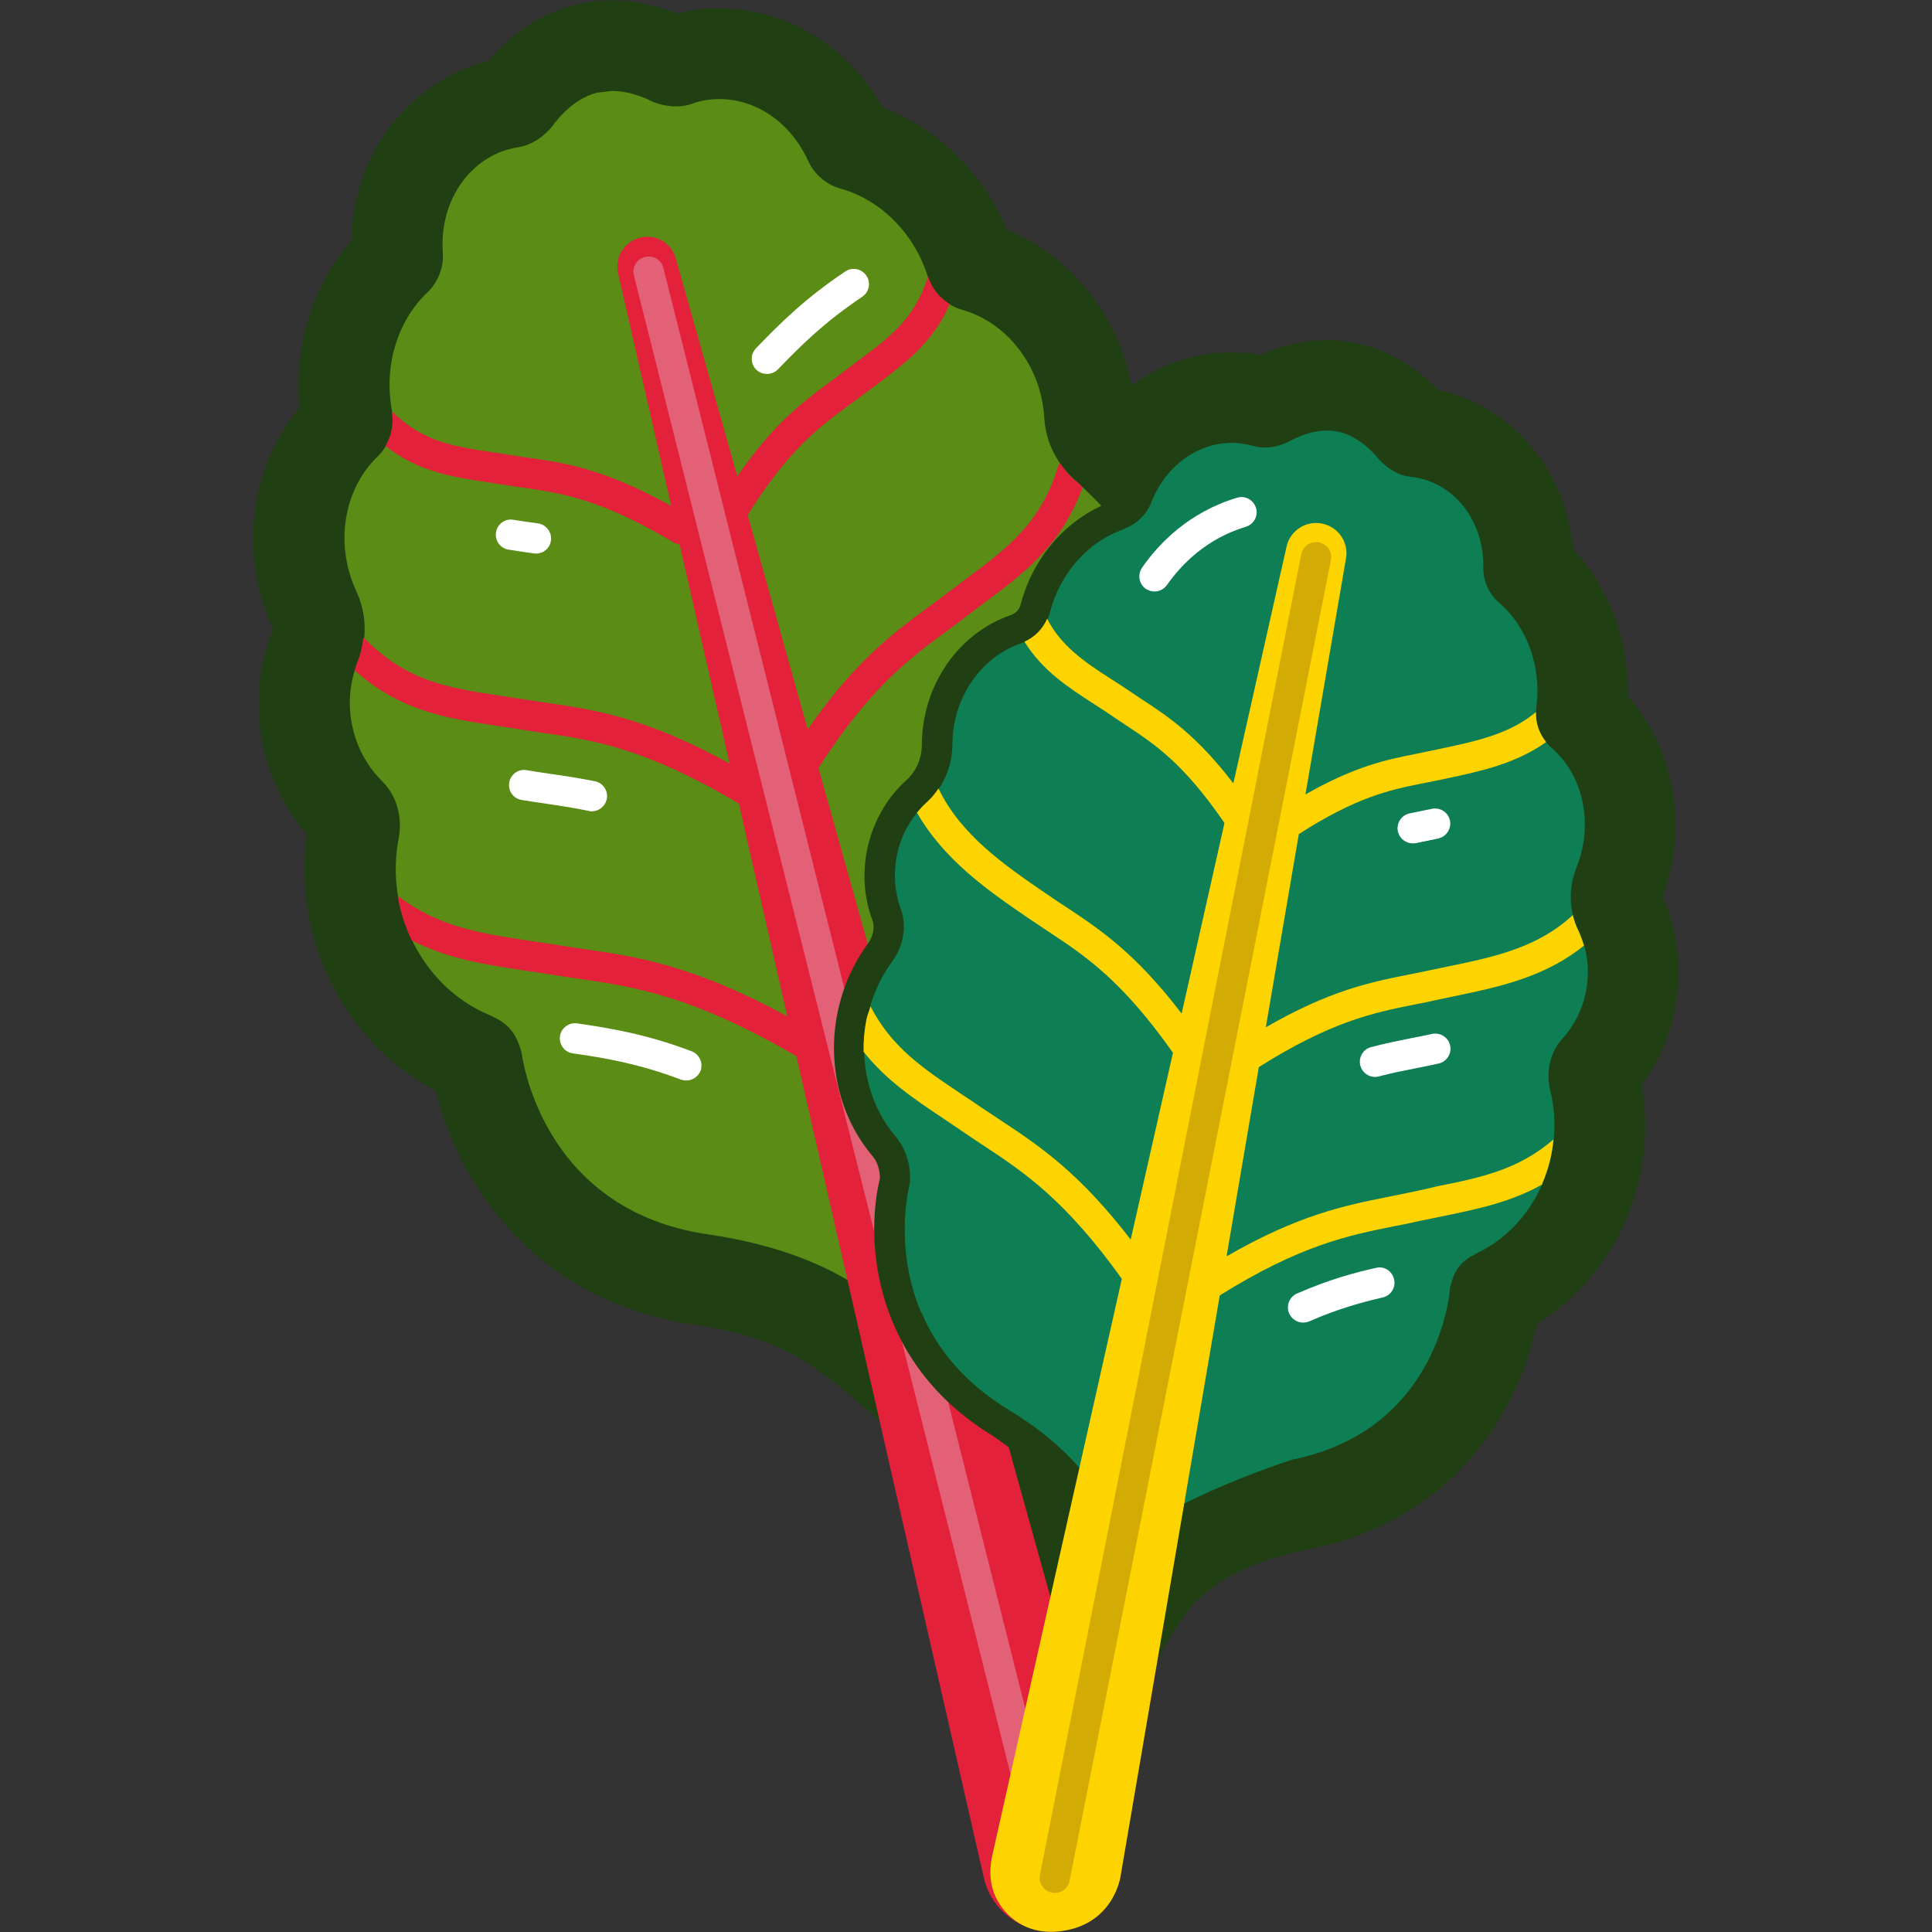
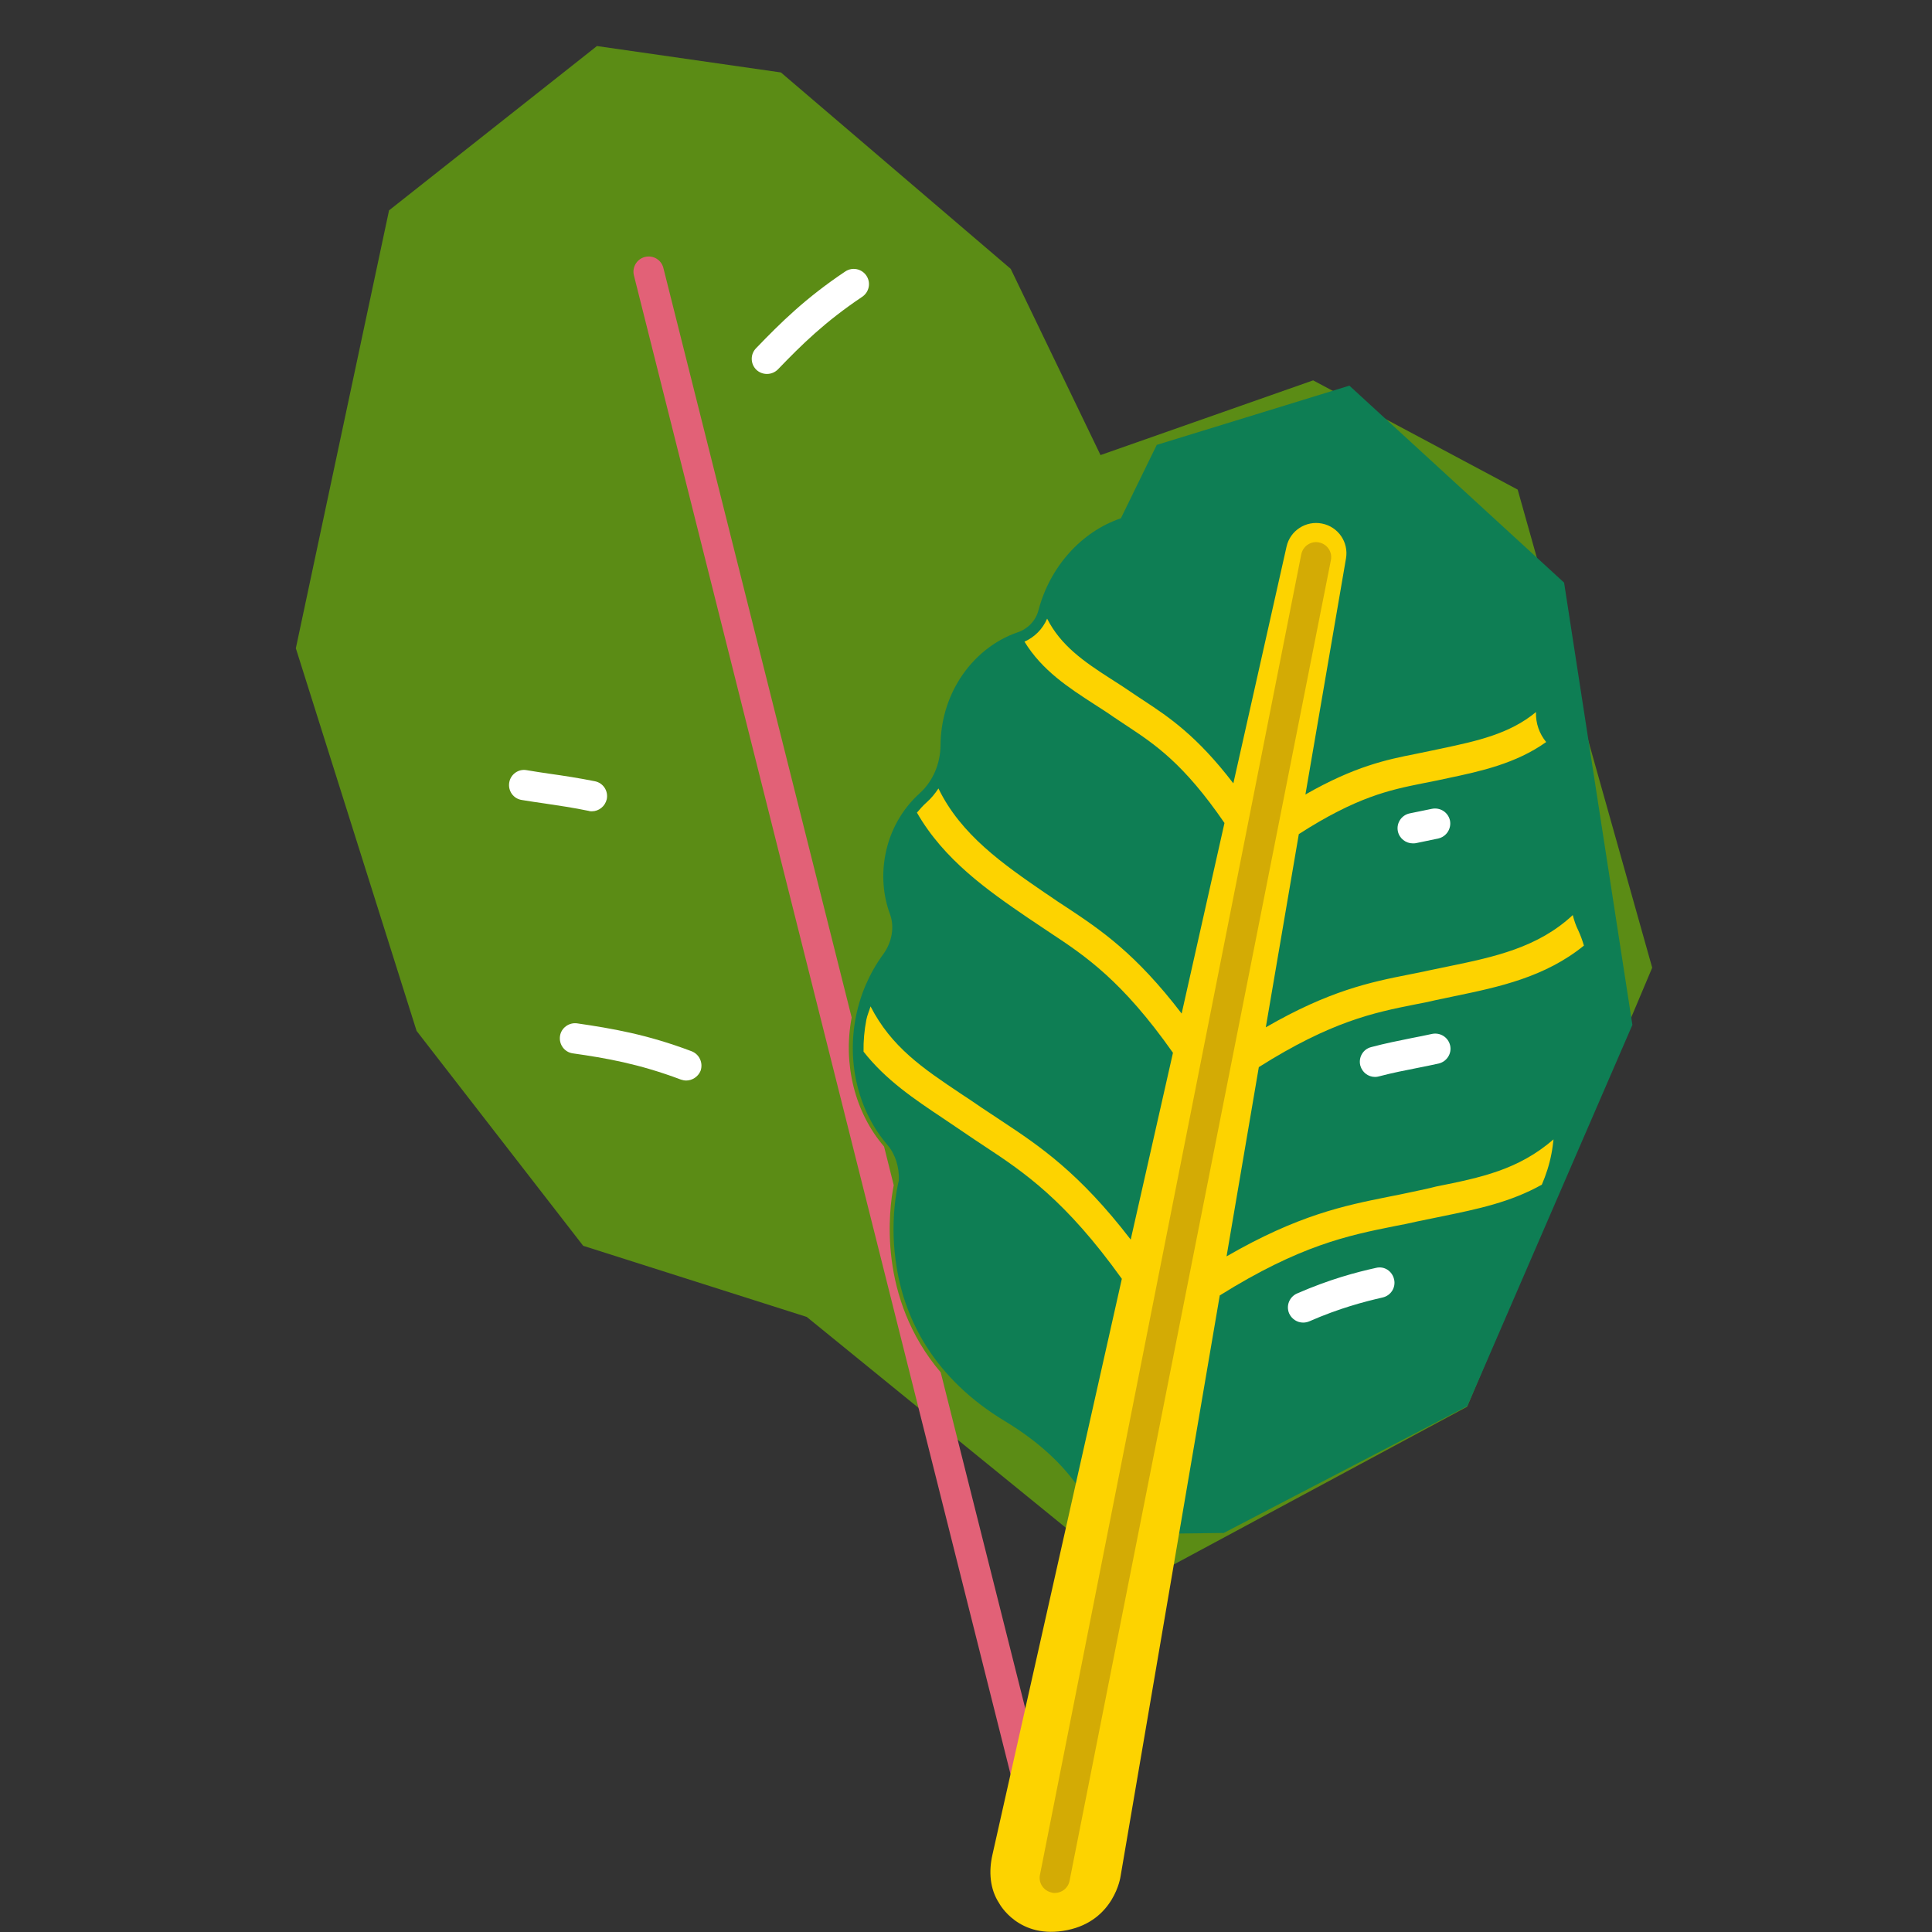
<svg xmlns="http://www.w3.org/2000/svg" version="1.1" id="Layer_1" x="0px" y="0px" viewBox="0 0 1024 1024" style="enable-background:new 0 0 1024 1024;" xml:space="preserve">
  <rect x="0" y="0" width="1024" height="1024" fill="#333333" stroke="none" />
  <style type="text/css">
	.st0{fill:#5B8C15;}
	.st1{fill:#0E7E54;}
	.st2{fill:#203F12;}
	.st3{fill:#FFFFFF;}
	.st4{fill:#E3213B;}
	.st5{fill:#E26177;}
	.st6{fill:#FDD300;}
	.st7{fill:#D3AB05;}
	.st8{fill:none;stroke:#EDDFDD;stroke-miterlimit:10;}
	.st9{fill:none;stroke:#FFFFFF;stroke-linecap:round;stroke-linejoin:round;stroke-miterlimit:10;}
	.st10{fill:#EDDFDD;}
	.st11{fill:none;stroke:#FCFCFC;stroke-linecap:round;stroke-miterlimit:10;}
	.st12{fill:#FCFCFC;}
	.st13{fill:#5A8700;}
	.st14{fill:#9D9F01;}
	.st15{fill:#BFBF04;}
	.st16{fill:#CAD058;}
	.st17{fill:#FB8F47;}
	.st18{fill:#EDC9AA;}
	.st19{fill:#E9E0D0;}
	.st20{fill:#CF423B;}
	.st21{fill:#52622E;}
	.st22{fill:#8F2B63;}
	.st23{fill:#C19491;}
	.st24{fill:#D6B3B2;}
	.st25{fill:#751D2E;}
	.st26{fill:#EDDFDD;stroke:#EDDFDD;stroke-width:2;stroke-linejoin:round;stroke-miterlimit:10;}
	.st27{fill:none;stroke:#EDDFDD;stroke-linecap:round;stroke-linejoin:round;stroke-miterlimit:10;}
	.st28{fill:#63904D;}
	.st29{fill:none;stroke:#C7B299;stroke-linecap:round;stroke-linejoin:round;stroke-miterlimit:10;}
	.st30{fill:#63904D;stroke:#52622E;stroke-width:3;stroke-miterlimit:10;}
	.st31{fill:none;stroke:#52622E;stroke-linecap:round;stroke-linejoin:round;stroke-miterlimit:10;}
	.st32{fill:#8F2B63;stroke:#8F2B63;stroke-width:3;stroke-linecap:round;stroke-miterlimit:10;}
	.st33{fill:none;stroke:#751D2E;stroke-linecap:round;stroke-linejoin:round;stroke-miterlimit:10;}
	.st34{fill:none;stroke:#CC6283;stroke-linecap:round;stroke-linejoin:round;stroke-miterlimit:10;}
	.st35{fill:#6FAD4C;}
	.st36{fill:#00FFFF;}
	.st37{fill:#184C28;}
	.st38{fill:#82C64E;}
	.st39{fill:none;stroke:#497726;stroke-linecap:round;stroke-linejoin:round;stroke-miterlimit:10;}
	.st40{fill:#497726;}
	.st41{opacity:0.2;}
	.st42{fill:#194C28;}
	.st43{fill:#82C64E;stroke:#184C28;stroke-linejoin:round;stroke-miterlimit:10;}
	.st44{fill:none;stroke:#184C28;stroke-linecap:round;stroke-linejoin:round;stroke-miterlimit:10;}
	.st45{fill:#406D2A;}
	.st46{fill:#8F2B63;stroke:#751D2E;stroke-width:3;stroke-linecap:round;stroke-linejoin:round;stroke-miterlimit:10;}
	.st47{fill:none;stroke:#C19491;stroke-linecap:round;stroke-linejoin:round;stroke-miterlimit:10;}
	.st48{fill:none;stroke:#D6B3B2;stroke-linecap:round;stroke-linejoin:round;stroke-miterlimit:10;}
	.st49{fill:none;stroke:#751D2E;stroke-width:3;stroke-linecap:round;stroke-linejoin:round;stroke-miterlimit:10;}
	.st50{fill:none;stroke:#BFBF04;stroke-linecap:round;stroke-linejoin:round;stroke-miterlimit:10;}
	.st51{fill:none;stroke:#CAD058;stroke-linecap:round;stroke-linejoin:round;stroke-miterlimit:10;}
	.st52{fill:none;stroke:#CF423B;stroke-linecap:round;stroke-linejoin:round;stroke-miterlimit:10;}
	.st53{fill:none;stroke:#F26E40;stroke-linecap:round;stroke-linejoin:round;stroke-miterlimit:10;}
	.st54{fill:none;stroke:#EDC9AA;stroke-linecap:round;stroke-linejoin:round;stroke-miterlimit:10;}
	.st55{fill:none;stroke:#E9E0D0;stroke-linecap:round;stroke-linejoin:round;stroke-miterlimit:10;}
	.st56{fill:none;stroke:#CF423B;stroke-width:3;stroke-linecap:round;stroke-linejoin:round;stroke-miterlimit:10;}
	.st57{fill:none;stroke:#253F1C;stroke-width:3;stroke-linecap:round;stroke-linejoin:bevel;stroke-miterlimit:10;}
	.st58{fill:none;stroke:#203F12;stroke-linecap:round;stroke-linejoin:round;stroke-miterlimit:10;}
	.st59{fill:#C2B3B3;}
	.st60{fill:#D0C2C8;stroke:#52622E;stroke-miterlimit:10;}
	.st61{fill:none;stroke:#203F12;stroke-width:3;stroke-miterlimit:10;}
	.st62{fill:none;stroke:#203F12;stroke-linejoin:round;stroke-miterlimit:10;}
	.st63{fill:#D0C2C8;stroke:#C7B299;stroke-linejoin:round;stroke-miterlimit:10;}
	.st64{fill:#69AC19;}
	.st65{fill:#285200;}
	.st66{fill:#E4DAE9;stroke:#C4B3B0;stroke-linejoin:round;stroke-miterlimit:10;}
	.st67{fill:#E4DAE9;stroke:#C4B3B0;stroke-linecap:round;stroke-linejoin:round;stroke-miterlimit:10;}
	.st68{fill:#C4B3B0;}
	.st69{fill:#F26E40;}
	.st70{fill:none;stroke:#8F2C63;stroke-linecap:round;stroke-linejoin:round;stroke-miterlimit:10;}
	.st71{fill:#8F2C63;}
	.st72{fill:#CC6283;}
	.st73{fill:none;stroke:#E3213B;stroke-miterlimit:10;}
	.st74{fill:none;stroke:#FDD300;stroke-miterlimit:10;}
	.st75{fill:none;stroke:#D6252E;stroke-miterlimit:10;}
	.st76{fill:#D6252E;}
	.st77{fill:none;stroke:#A40000;stroke-miterlimit:10;}
	.st78{fill:#A40000;stroke:#A40000;stroke-miterlimit:10;}
	.st79{fill:none;stroke:#E26177;stroke-linecap:round;stroke-miterlimit:10;}
	.st80{fill:#A40000;}
	.st81{fill:none;stroke:#D3AB05;stroke-linecap:round;stroke-miterlimit:10;}
	.st82{fill:none;stroke:#EDDFDD;stroke-linecap:round;stroke-miterlimit:10;}
	.st83{fill:#DA0000;}
</style>
  <polygon class="st0" points="427.6,698 602.1,840 777.6,745.6 875.7,512.9 804.4,259.5 696,201.6 583.3,241.2 535.7,142.5   413.9,38.4 316.4,24.4 206.2,111.5 156.8,343.6 220.8,546.4 309.1,660.3 " />
  <path class="st1" d="M594.1,274.7c-21,7.1-37.7,25.8-43.7,48.8c-1.4,5.4-5.6,9.8-10.9,11.6c-12.4,4.2-23.3,13-30.7,24.6  c-6.7,10.5-10.2,22.7-10.3,35.3c-0.1,9.9-4.1,19.2-11.1,25.5c-9.2,8.3-15.7,19.7-18.1,32.3c-2.1,10.7-1.3,21.7,2.4,31.7  c2.5,6.7,1.1,14.9-3.6,21.3c-7.2,9.9-12.1,21.1-14.5,33.3c-4.8,24.6,1.4,49.9,16.8,67.8c4.1,4.8,6.3,11.6,6,18.8  c-1,4-5,22.5-1.2,45.7c2.4,15.2,7.7,29.3,15.6,41.9c9.9,15.7,23.9,29.1,41.6,39.8c38.3,23.1,47.3,48.2,51.6,60.2l64.6-0.8  l129.1-67.2l87.5-202.1L829,308.8L715.2,204.4l-102.1,31.4L594.1,274.7" />
  <g>
    <g>
-       <path class="st2" d="M324.3,48.2c11.3,0,20.9,5.4,20.9,5.4c4.2,1.8,8.7,2.8,13.1,2.8c2.9,0,5.7-0.4,8.4-1.4    c4.7-1.7,9.6-2.5,14.7-2.5c2.8,0,5.6,0.3,8.5,0.8c17.2,3.3,31.1,15.8,38.4,31.9c3.4,7.5,10,12.8,17.3,14.8    c21.4,6,39,23.8,46.2,46.7c2.8,8.8,9.9,15.2,18.2,17.5c11.9,3.4,23.1,11,31.4,22.7c7.5,10.5,11.4,22.6,12.1,34.7    c0.8,13.3,7.1,24.9,16.8,33.4c10.2,9,25.1,25.4,25.1,25.4c6.4-2.2,12.1-7.2,14.8-14.1c5.7-14.8,17.7-26.6,32.9-30.4    c3.3-0.8,6.5-1.2,9.7-1.2c3.9,0,7.7,0.6,11.3,1.6c2.1,0.6,4.2,0.9,6.3,0.9c4.4,0,8.8-1.2,12.9-3.2c0,0,9.2-5.8,20.1-5.8    c1.8,0,3.6,0.2,5.4,0.5c12.9,2.5,21.9,14.6,21.9,14.6c4.6,5,10.4,8.7,16.9,9.4c6.8,0.7,13.5,3.1,19.6,7.5    c12.7,9.3,19.3,24.7,19,40.6c-0.1,7.4,3.2,14.2,8.4,18.7c15.1,13,22.5,34.2,19.7,55.6c-1.1,8.2,2.3,16.1,8,21.2    c8.4,7.3,14.6,17.8,16.8,30.4c2,11.4,0.6,22.7-3.4,32.8c-4.5,11.1-4.2,23.2,0.9,33.5c4.6,9.5,6.3,20.8,4,32.4    c-1.9,9.9-6.4,18.4-12.5,25.1c-6.7,7.3-8.8,17.9-6.4,27.6c2.6,10.5,3,21.8,0.7,33.4c-4.6,23.5-19.1,42.2-37.6,51.7    c-7.6,3.9-13.7,6.8-16.3,19.8c0,0-4.7,74.9-83.9,90.7c-68.1,22.9-91.3,44.7-91.3,44.7c-0.2,0.1-4.3-38.4-58.3-70.9    c-24.9-15-38.8-33.6-46.6-51.7c-4.3,1.4-7.6,2.5-9,2.8c-0.2,0-0.4,0.1-0.6,0.1c-7.7,0-26.8-33.2-103.7-44.5    c-89.1-13-98.6-96.1-98.6-96.1c-3.7-14.3-10.7-17.2-19.3-21.1c-21.1-9.5-38.3-29.5-44.8-55.3c-3.2-12.7-3.4-25.4-1.1-37.2    c2.1-11-0.8-22.6-8.7-30.4c-7.2-7.1-12.7-16.4-15.4-27.2c-3.2-12.8-2-25.5,2.6-36.3c5-11.8,4.6-25.3-1-37.4    c-5.1-11-7.3-23.5-5.7-36.3c1.8-14.2,8-26.2,17-34.9c6.1-5.9,9.4-14.9,7.7-24c-4.5-23.6,2.6-47.7,18.7-63    c5.5-5.2,8.8-13.1,8.2-21.2c-1.3-17.7,5.2-35.2,18.7-46.3c6.5-5.3,13.8-8.3,21.3-9.5c7.2-1.1,13.5-5.5,18.3-11.4    c0,0,9.3-14,23.5-17.5 M604.3,902.7c11.6-35.2,29.5-53.9,29.5-53.9c8.4-7.6,22.5-20.2,60.2-27.7c80.2-16,112.2-78.1,120.4-119.2    c28.4-17.6,48.6-47.2,55.2-80.9c3-15.4,3.2-30.7,0.5-45.8c8.7-11.8,14.7-25.6,17.6-40.3c4-20.2,1.7-41.2-6.5-59.6    c6.8-18.2,8.6-37.8,5.2-56.9c-3.3-18.5-11.6-35.6-23.6-49.2c0.7-29.2-9.8-57.6-29-78.2c-2.5-27.9-16.3-53.3-38.3-69.4    c-10-7.3-21.4-12.4-33.4-15c-8.5-8.8-23.4-20.8-44.1-24.9c-4.8-0.9-9.7-1.4-14.7-1.4c-14.5,0-26.9,4-35.4,7.8    c-5-0.9-10.1-1.3-15.2-1.3c-7.1,0-14.3,0.9-21.2,2.6c-11.5,2.8-22.2,7.9-31.8,14.8c-3.1-16.2-9.6-31.5-19.1-44.9    c-12-16.9-28.3-29.9-46.8-37.4c-12.6-30-36.8-53.8-66-65c-14.9-26.5-40-45.2-68.8-50.8c-5.8-1.1-11.8-1.7-17.7-1.7    c-7.6,0-15,0.9-22.3,2.8c-8.3-3.3-20.6-7-34.8-7l0,0h0c-6.7,0-13.2,0.8-19.5,2.4c-22.4,5.6-37.7,20-46,29.8    c-13.1,3.3-25.3,9.4-35.8,18c-22.8,18.5-36.1,46.9-36.7,77.2c-20.5,23.6-30.5,56-27.5,88.4c-12.7,15.4-21,34.6-23.6,55.1    c-2.7,21.2,0.6,42.7,9.6,62.2c-8.3,20.5-9.9,43.7-4.4,65.6c4.1,16.2,11.7,31.1,22.4,43.5c-2.4,17-1.5,34.3,2.8,51.3    c9.2,36.7,33.5,67.8,65.6,84.5c10.4,43.7,48,110.9,137,123.9c44,6.4,60.6,20.6,71.3,28.6C439.5,730.5,484.8,761.3,604.3,902.7z" />
-     </g>
+       </g>
  </g>
  <g>
    <path class="st3" d="M363.7,572.7c-0.9,0-1.9-0.2-2.8-0.5c-22.3-8.4-39.8-11.4-57.3-13.9c-4.4-0.6-7.4-4.7-6.8-9.1   c0.6-4.4,4.8-7.4,9.1-6.8c18.4,2.7,36.9,5.8,60.7,14.8c4.1,1.6,6.2,6.2,4.7,10.4C370,570.7,366.9,572.7,363.7,572.7z" />
  </g>
  <g>
    <path class="st3" d="M406.5,198.2c-2,0-4-0.7-5.6-2.2c-3.2-3.1-3.3-8.2-0.2-11.4c12.9-13.4,26.2-26.6,47.3-40.7   c3.7-2.5,8.7-1.5,11.2,2.2c2.5,3.7,1.5,8.7-2.2,11.2c-19.8,13.3-32,25.3-44.7,38.5C410.7,197.4,408.6,198.2,406.5,198.2z" />
  </g>
  <g>
    <path class="st3" d="M313.7,430c-0.5,0-1.1,0-1.6-0.2c-8.2-1.7-15.7-2.8-23.1-3.9c-4.2-0.6-8.3-1.2-12.5-1.9   c-4.4-0.7-7.3-4.8-6.6-9.2c0.7-4.4,4.9-7.4,9.2-6.6c4.1,0.7,8.1,1.3,12.2,1.9c7.8,1.1,15.6,2.3,24.1,4c4.3,0.9,7.1,5.1,6.2,9.5   C320.7,427.4,317.4,430,313.7,430z" />
  </g>
  <g>
-     <path class="st3" d="M284.2,293.4c-0.4,0-0.8,0-1.2-0.1l-3.7-0.5c-3.2-0.5-6.5-0.9-9.8-1.5c-4.4-0.7-7.3-4.8-6.6-9.2   c0.7-4.4,4.9-7.4,9.2-6.6c3.2,0.5,6.3,1,9.4,1.4l3.7,0.5c4.4,0.7,7.4,4.7,6.8,9.1C291.5,290.5,288.1,293.4,284.2,293.4z" />
-   </g>
+     </g>
  <g>
    <path class="st3" d="M690.7,701c-3.1,0-6-1.8-7.4-4.8c-1.8-4.1,0.1-8.8,4.1-10.6c17.4-7.6,31.5-11.3,41.9-13.6   c4.4-1.1,8.6,1.7,9.6,6.1c1,4.3-1.7,8.6-6.1,9.6c-9.6,2.2-22.8,5.6-39,12.7C692.8,700.8,691.7,701,690.7,701z" />
  </g>
  <g>
    <path class="st3" d="M728.8,570.8c-3.6,0-6.8-2.4-7.8-6c-1.1-4.3,1.4-8.7,5.7-9.8c7.5-2,14.6-3.4,21.5-4.8   c3.6-0.7,7.2-1.4,10.8-2.2c4.4-0.9,8.6,1.8,9.6,6.1c1,4.3-1.8,8.6-6.1,9.6c-3.7,0.8-7.4,1.6-11.1,2.3c-6.6,1.3-13.3,2.6-20.5,4.5   C730.2,570.7,729.5,570.8,728.8,570.8z" />
  </g>
  <g>
    <path class="st3" d="M748.8,447c-3.7,0-7.1-2.6-7.9-6.4c-0.9-4.3,1.9-8.6,6.3-9.5l11.7-2.4c4.4-0.9,8.6,1.8,9.6,6.1   c0.9,4.3-1.8,8.6-6.1,9.6c-2.9,0.6-5.7,1.2-8.6,1.8l-3.4,0.7C749.9,447,749.4,447,748.8,447z" />
  </g>
  <g>
-     <path class="st3" d="M611.9,313.5c-1.6,0-3.2-0.5-4.6-1.4c-3.6-2.5-4.5-7.5-2-11.2c8.8-12.7,24.7-29.4,50.4-37.1   c4.2-1.3,8.7,1.1,10,5.4c1.3,4.2-1.1,8.7-5.4,10c-21.2,6.4-34.4,20.3-41.8,30.9C616.9,312.3,614.4,313.5,611.9,313.5z" />
-   </g>
-   <path class="st4" d="M531.2,754.7c-0.2-0.1-0.3-0.2-0.4-0.3c-73.5-44.3-58.8-119.3-56.6-128.7c0.3-6.9-1.8-13.5-5.8-18.1  c-15.6-18.2-21.9-43.9-17-68.8c2-10.3,5.9-19.9,11.3-28.6L433.8,407c27-42,47.5-57.4,67.3-72c3.4-2.5,6.7-4.9,10-7.5  c3.5-2.7,6.8-5.2,10.2-7.7c22.2-16.5,41.4-31.1,52.5-61.5c-1.1-1.1-2.2-2.3-3.4-3.2c-3.4-2.8-6.2-6.1-8.6-9.7  c-0.4,0.6-0.8,1.2-1,1.9c-9.1,29.9-26.7,43.1-49,59.7c-3.4,2.5-6.8,5.1-10.4,7.8c-3.2,2.5-6.5,4.9-9.8,7.3  c-19.1,14.1-38.7,28.8-63.5,64.5l-31.8-113.7c21.4-34.1,37.4-46.2,52.9-57.6c2.6-1.9,5.1-3.8,7.7-5.7l7.8-5.8  c15.2-11.4,29.7-22.2,38.7-42.6c-5.2-3.2-9.5-8.2-11.4-14.4c0-0.1-0.1-0.2-0.1-0.4c-6.8,22.2-20,32.1-36.7,44.5l-7.9,6  c-2.5,1.9-4.9,3.7-7.4,5.5c-14.7,10.9-30,22.3-49.1,50L358.2,137c-2.3-8.3-10.7-13.2-19.1-11c-8.3,2.1-13.4,10.5-11.5,18.8  l28.2,123.4c-35.3-19.6-55.9-22.8-75.8-25.6c-3.1-0.4-6.1-0.9-9.2-1.4l-9.8-1.5c-20.6-3.1-37-5.5-53.4-21.8c0,0.1,0,0.2,0,0.3  c1.2,6.5-0.2,12.9-3.3,18.2c17.6,13.7,35.4,16.4,54.2,19.2l9.5,1.5c3.2,0.5,6.3,1,9.5,1.4c20.1,2.9,40.9,5.9,79.9,29.2  c0.9,0.5,1.9,0.6,2.8,0.8l26.5,116.2c-44.5-24.4-70.9-28.4-96.2-32.1c-4-0.6-8-1.2-12.1-1.8c-4.4-0.7-8.6-1.3-12.8-2  c-27.5-4.1-49.3-7.4-71.4-29.5c-0.5-0.5-1.1-0.8-1.7-1.1c-0.5,4.3-1.3,8.5-3,12.5c-0.6,1.5-1,3-1.5,4.6c24.1,21.5,48,25.3,75.3,29.4  c4.1,0.6,8.2,1.2,12.5,1.9c4.2,0.7,8.3,1.3,12.4,1.9c26.2,3.8,53.4,7.8,103.4,37.4l25.7,112.8c-49.8-27.1-79.4-31.6-107.9-35.7  c-4.6-0.7-9.1-1.3-13.7-2.1c-5-0.8-9.8-1.5-14.5-2.2c-26.8-4-48.8-7.4-70.4-23.9c0.4,2.4,0.8,4.7,1.4,7.1c1.5,5.8,3.6,11.3,6,16.5  c19.2,9.8,38.9,12.9,60.6,16.1c4.6,0.7,9.4,1.4,14.3,2.2c4.7,0.8,9.3,1.4,14,2.1c29.4,4.3,59.9,8.9,115,41l99.3,435.2  c2.2,9.8,8.2,18.1,16.7,23.3c5.2,3.2,10.9,5,16.8,5.4c3.8,0.3,7.7-0.1,11.5-1.1c9.8-2.4,17.9-8.6,23-17.3c5.1-8.7,6.4-18.9,3.6-28.6  L531.2,754.7z" />
+     </g>
  <g>
    <g>
      <path class="st5" d="M498.6,727.4c-33.5-39.5-27.5-86.3-24.9-99.2l-5.1-20.4c0-0.1-0.1-0.1-0.1-0.2c-15.4-18-21.8-43.5-17.1-68.3    l-99.8-397.3c-1.1-4.3-5.4-6.9-9.8-5.8c-4.3,1.1-6.9,5.5-5.8,9.8l210.6,838.1c0.9,3.6,4.2,6.1,7.8,6.1c0.6,0,1.3-0.1,2-0.2    c4.3-1.1,6.9-5.5,5.8-9.8L498.6,727.4z" />
    </g>
  </g>
  <g>
-     <path class="st2" d="M595.7,280.5c-18.9,6.4-33.8,23.2-39.2,44c-2.1,8.1-8.2,14.1-15.4,16.5c-10.5,3.6-20.2,11-27.1,21.8   c-6.2,9.8-9.2,20.8-9.2,31.7c-0.1,11.9-4.9,23-13.5,30.7c-7.8,7-13.7,16.9-16,28.5c-1.9,9.9-1,19.5,2.1,28c3.4,9.3,1.4,19.9-4.6,28   c-6.4,8.7-11,19.1-13.3,30.6c-4.6,23.5,1.7,46.3,15.2,62.1c5.5,6.5,8.2,15.4,7.6,24.5c0,0-21,76.2,52.8,120.7l6.4,24.4l-14.7-10.6   c-65.2-39.3-68.2-105.5-60.4-136.8c0-4.5-1.4-8.8-3.8-11.7c-17.1-20-24.2-48.3-18.8-75.6c2.7-13.6,8.1-26,16.1-37   c3-4,3.9-9,2.4-12.9c-4.3-11.6-5.2-24.2-2.8-36.6c2.9-14.5,10.3-27.8,21-37.4c5.1-4.6,8.1-11.4,8.1-18.8   c0.1-14.3,4.1-28.2,11.7-40.2c8.5-13.4,21.1-23.5,35.5-28.4c2-0.7,4.3-2.4,5.1-5.4c6.7-26,25.8-47.2,49.7-55.2L595.7,280.5z" />
-   </g>
+     </g>
  <g>
    <path class="st6" d="M748.2,631.8c-4.1,0.9-8.1,1.7-12.2,2.5c-23.5,4.7-48,9.7-85.9,31.6l17.1-100.3c38.3-24.2,61-28.9,82.7-33.2   c3.7-0.7,7.3-1.4,11-2.3l10-2.1c23.7-4.9,48-10.1,68.6-26.8c-0.8-2.8-1.8-5.5-3-8.1c-1.3-2.6-2.2-5.3-2.9-8.1   c-18.4,17.2-41.5,22.2-65.9,27.2l-10.1,2.1c-3.6,0.8-7.1,1.5-10.7,2.2c-20.8,4.1-42.4,8.6-76,28l17.5-102.4   c30.6-19.7,48.2-23.4,65.1-26.8c2.8-0.6,5.6-1.1,8.5-1.7l5.6-1.2c17.1-3.6,35.9-7.7,51.9-19.1c-3.6-4.4-5.6-9.9-5.4-15.9   c-13.9,11.6-31.5,15.4-49.9,19.3l-5.7,1.2c-2.7,0.6-5.4,1.1-8.2,1.7c-15.3,3-32.4,6.6-58.4,21.5L713.4,296   c1.5-8.6-4.1-16.8-12.7-18.5c-8.5-1.7-16.9,3.7-18.8,12.2l-28.2,125.5c-19.2-25.1-34.1-35.1-47.5-43.9c-2.3-1.5-4.6-3-6.9-4.6   c-3.5-2.4-7.1-4.7-10.7-7c-14.2-9.1-26.4-17.6-33.6-31.8c-2.4,5.6-6.7,9.8-12,12.2c9.3,15.2,23.3,24.3,36.9,33.1   c3.4,2.2,6.9,4.4,10.3,6.8c2.4,1.6,4.8,3.2,7.2,4.8c14.7,9.7,30,19.9,51.6,51.4l-22.7,101c-24.4-31.9-43-44.4-61-56.3   c-3.1-2-6.1-4-9.1-6.1l-2.4-1.6c-22-15.1-44.5-30.7-56.4-55.3c-1.8,2.7-3.8,5.2-6.3,7.4c-1.8,1.6-3.5,3.5-5.1,5.4   c14.3,25,37.6,41.3,58.7,55.7l2.4,1.6c3.1,2.1,6.2,4.2,9.4,6.3c18.8,12.4,38.3,25.5,65.2,63.7L599.3,657   c-27.3-35.5-48.3-49.6-68.6-63c-3.5-2.3-6.9-4.6-10.4-6.9c-3.7-2.6-7.4-5-11-7.4c-20.2-13.5-36.8-24.7-47.9-46.3   c-0.7,2.4-1.7,4.6-2.2,7c-1.1,5.7-1.6,11.4-1.5,17c11.8,15,26.5,24.9,42.7,35.7c3.5,2.4,7.1,4.8,10.8,7.3c3.5,2.4,7.1,4.8,10.6,7.1   c21.1,13.9,42.9,28.6,72.8,70.3L526,983.1c-2,8.8-1.4,18.1,3.6,25.7c0,0,10.3,19.5,36.1,14.2c25-5.1,28.2-28.4,28.2-28.4l52.6-308   c42.6-26.6,68.1-31.8,92.6-36.7c4.2-0.8,8.3-1.6,12.5-2.6c4.3-0.9,8.6-1.8,12.7-2.6c19-3.9,36.3-7.5,52.9-16.8   c2.2-5.1,4-10.6,5.1-16.4c0.5-2.5,0.8-5.1,1.1-7.6c-18.6,16.1-38.3,20.2-62.3,25C757,630,752.7,630.8,748.2,631.8z" />
  </g>
  <g>
    <path class="st7" d="M559.1,1003.3c-0.5,0-1.1,0-1.6-0.2c-4.4-0.9-7.2-5.1-6.3-9.4l138.5-699.9c0.9-4.4,5.2-7.2,9.4-6.3   c4.4,0.9,7.2,5.1,6.3,9.4L566.9,996.8C566.2,1000.7,562.8,1003.3,559.1,1003.3z" />
  </g>
</svg>